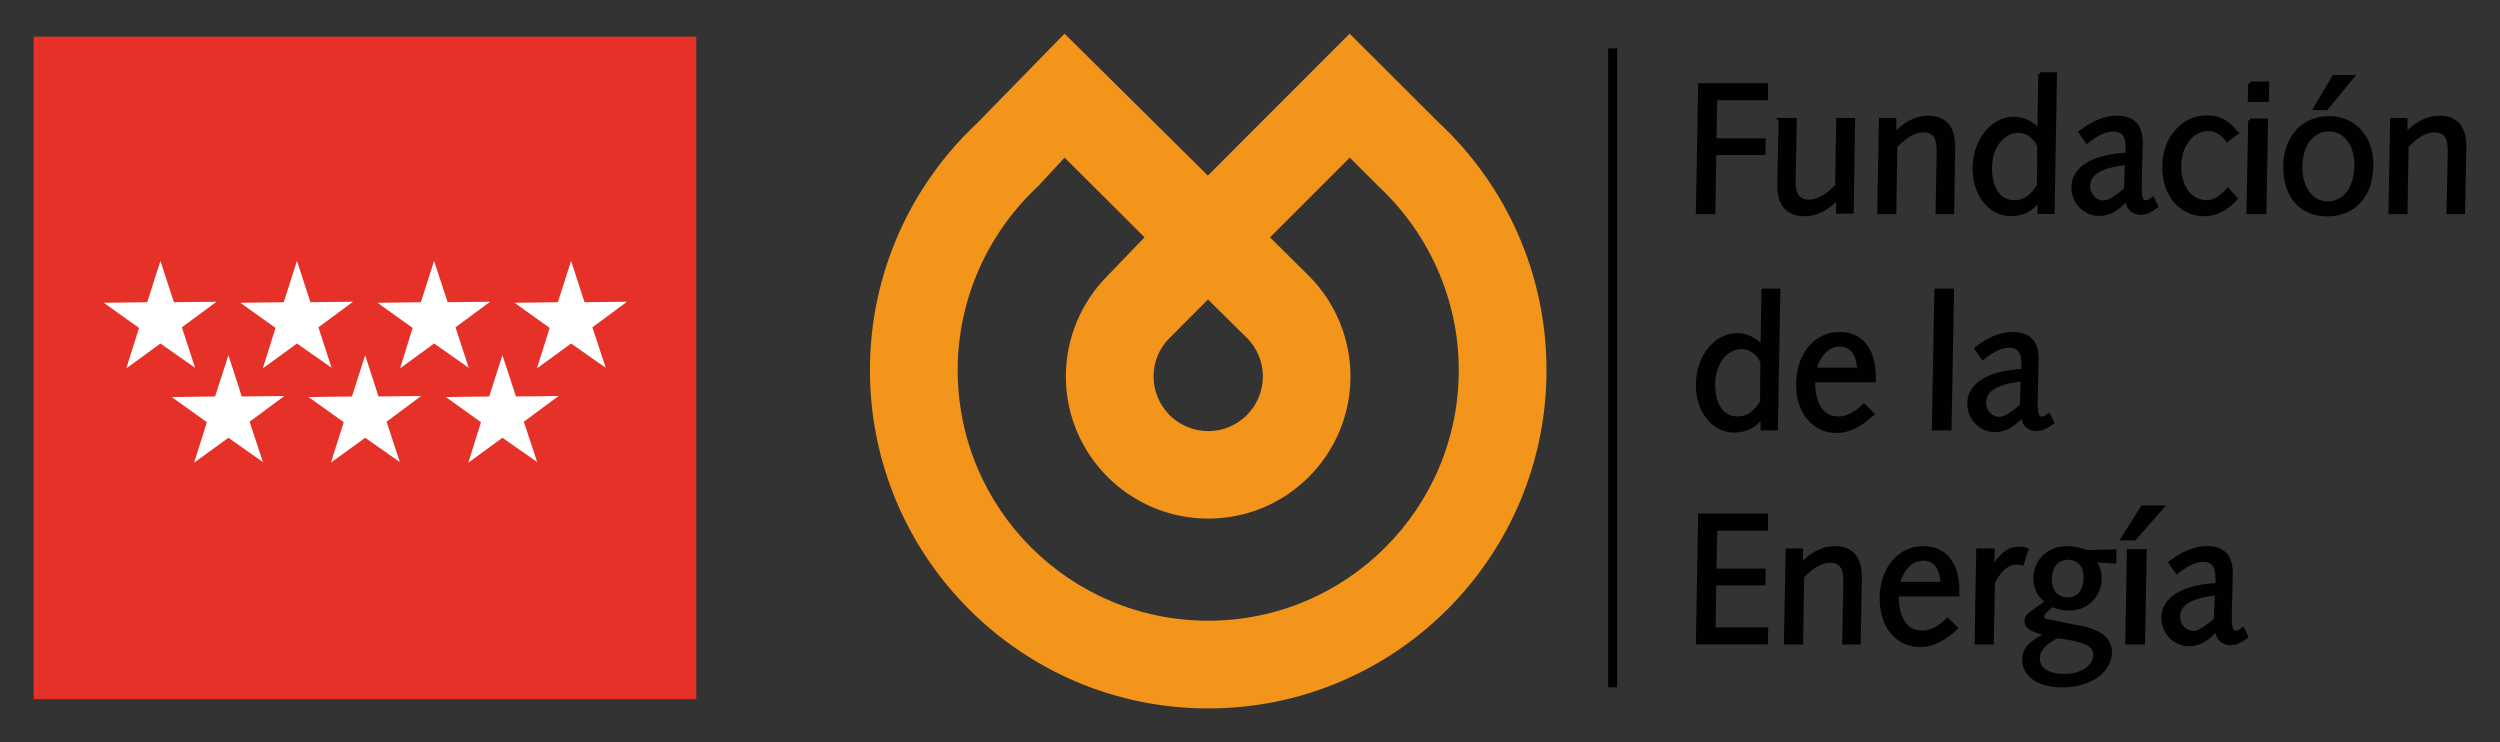
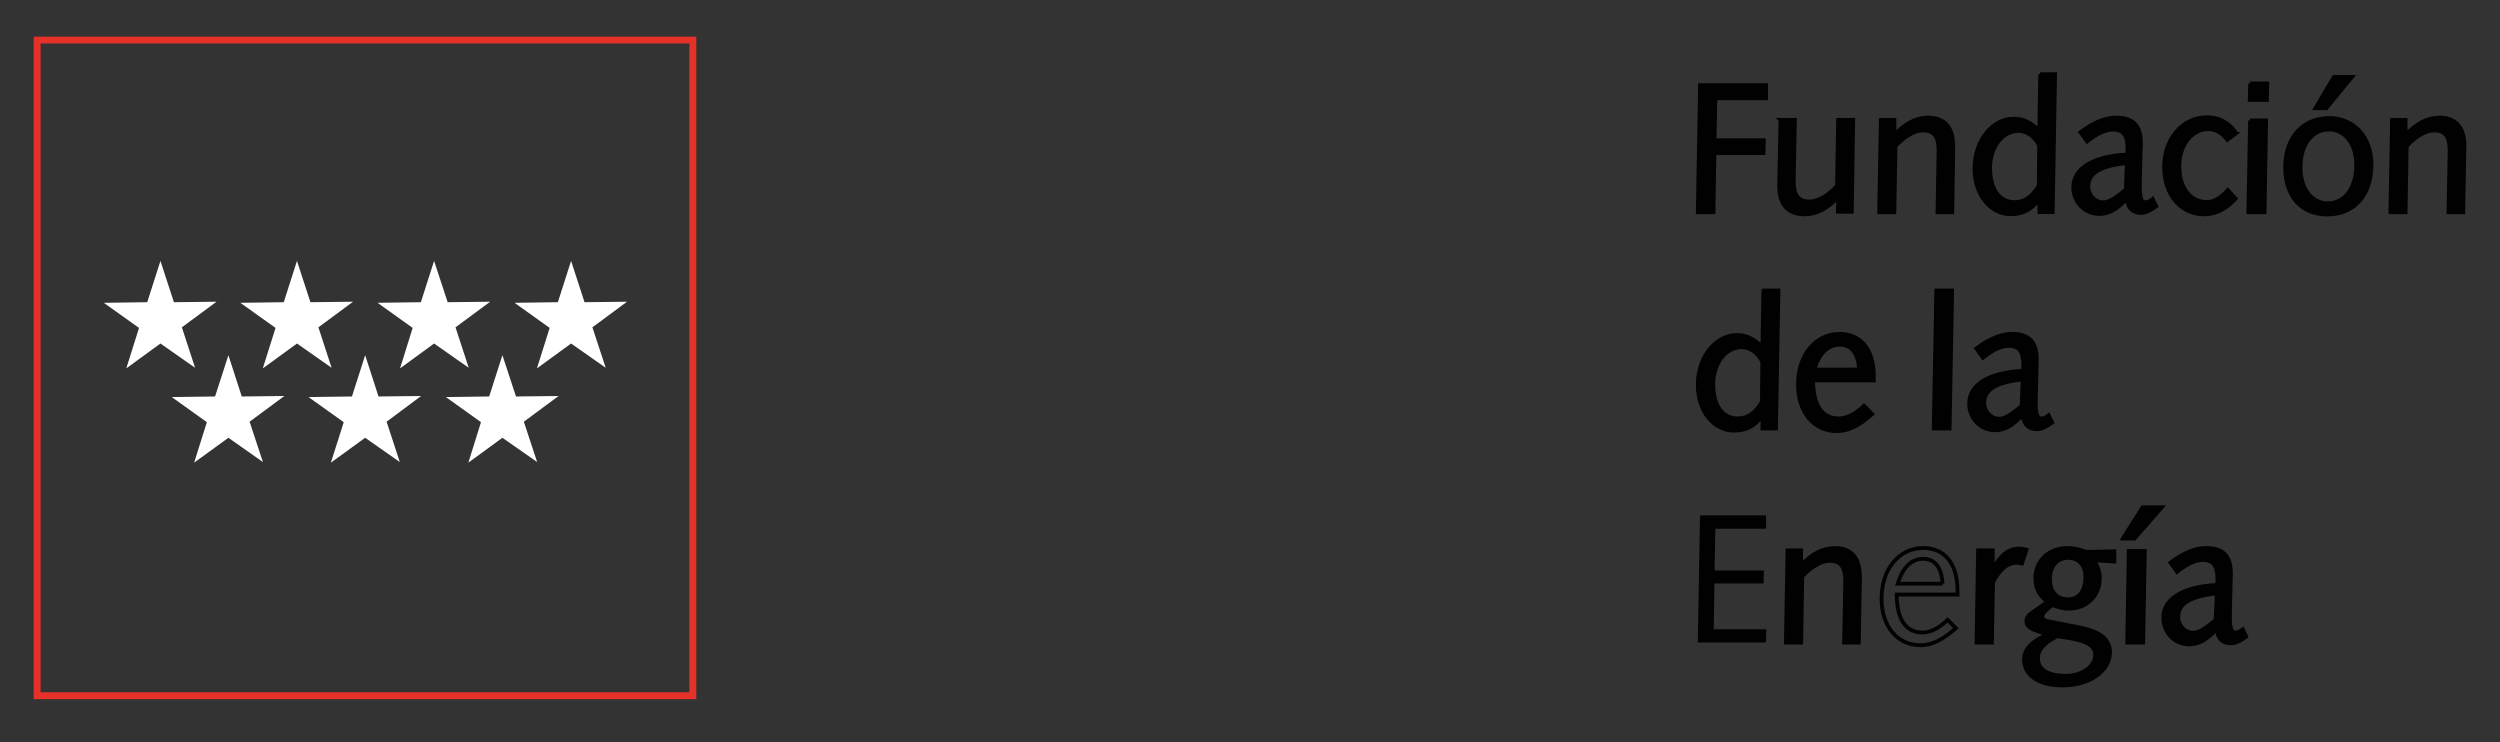
<svg xmlns="http://www.w3.org/2000/svg" id="Capa_1" viewBox="0 0 210.04 62.36">
  <rect x="0" y="0" width="210.04" height="62.36" fill="#333333" stroke="none" />
  <defs>
    <style> .cls-1 { fill: #010101; } .cls-2 { fill: #e63128; } .cls-3 { fill: #fff; } .cls-4 { stroke-width: .32px; } .cls-4, .cls-5 { fill: none; stroke: #010101; } .cls-5 { stroke-width: .75px; } .cls-6 { fill: #f4951b; } </style>
  </defs>
-   <path class="cls-6" d="M101.48,14.75l11.91-11.92,7.51,7.49c5.55,5.18,9.03,12.58,9.03,20.78,0,15.7-12.73,28.42-28.42,28.42s-28.42-12.73-28.42-28.42c0-8.2,3.48-15.59,9.02-20.77l7.33-7.5,12.04,11.92ZM106.7,19.94l3.3,3.27c2.13,2.15,3.46,5.14,3.46,8.41,0,6.6-5.35,11.95-11.95,11.95s-11.96-5.35-11.96-11.95c0-3.27,1.33-6.25,3.45-8.4l3.16-3.28-6.72-6.7-2.21,2.39c-4.14,3.85-6.77,9.38-6.77,15.47,0,11.63,9.42,21.05,21.05,21.05s21.05-9.43,21.05-21.05c0-6.09-2.63-11.62-6.77-15.47l-2.39-2.39-6.7,6.7ZM98.24,28.41c-.82.83-1.32,1.96-1.32,3.22,0,2.53,2.05,4.59,4.59,4.59s4.59-2.06,4.59-4.59c0-1.24-.49-2.36-1.29-3.19l-3.32-3.28-3.24,3.25Z" />
-   <rect class="cls-2" x="3.12" y="3.36" width="55.09" height="55.09" />
  <polygon class="cls-2" points="58.21 3.36 58.21 3.65 3.41 3.65 3.41 58.16 57.92 58.16 57.92 3.36 58.21 3.36 58.21 3.65 58.21 3.36 58.5 3.36 58.5 58.74 2.83 58.74 2.83 3.08 58.5 3.08 58.5 3.36 58.21 3.36" />
  <polygon class="cls-3" points="13.48 21.92 12.37 25.39 8.72 25.44 11.68 27.55 10.61 30.95 13.48 28.86 16.39 30.9 15.28 27.5 18.19 25.35 14.61 25.39 13.48 21.92" />
  <polygon class="cls-3" points="24.95 21.92 23.84 25.39 20.19 25.44 23.15 27.55 22.08 30.95 24.95 28.86 27.86 30.9 26.75 27.5 29.66 25.35 26.08 25.39 24.95 21.92" />
  <polygon class="cls-3" points="36.47 21.92 35.36 25.39 31.72 25.44 34.67 27.55 33.61 30.95 36.47 28.86 39.38 30.9 38.27 27.5 41.18 25.35 37.61 25.39 36.47 21.92" />
  <polygon class="cls-3" points="30.68 29.84 29.57 33.31 25.92 33.36 28.88 35.47 27.8 38.87 30.68 36.78 33.59 38.82 32.48 35.43 35.38 33.27 31.8 33.31 30.68 29.84" />
  <polygon class="cls-3" points="19.19 29.84 18.07 33.31 14.43 33.36 17.38 35.47 16.31 38.87 19.19 36.78 22.09 38.82 20.97 35.43 23.89 33.27 20.31 33.31 19.19 29.84" />
  <polygon class="cls-3" points="42.21 29.84 41.1 33.31 37.46 33.36 40.41 35.47 39.35 38.87 42.21 36.78 45.13 38.82 44.01 35.43 46.93 33.27 43.35 33.31 42.21 29.84" />
  <polygon class="cls-3" points="47.98 21.92 46.87 25.39 43.23 25.44 46.18 27.55 45.11 30.95 47.98 28.86 50.89 30.9 49.77 27.5 52.68 25.35 49.11 25.39 47.98 21.92" />
  <polygon class="cls-1" points="142.83 7.15 142.64 17.83 143.96 17.83 144.04 12.86 148.17 12.86 148.19 11.78 144.05 11.78 144.12 8.26 148.38 8.26 148.38 7.15 142.83 7.15" />
  <polygon class="cls-4" points="142.83 7.15 142.64 17.83 143.96 17.83 144.04 12.86 148.17 12.86 148.19 11.78 144.05 11.78 144.12 8.26 148.38 8.26 148.38 7.15 142.83 7.15" />
  <path class="cls-1" d="M149.59,10.08l-.11,5.48v.09c0,1.55.76,2.36,2.13,2.36,1,0,1.95-.49,2.83-1.46l-.03,1.24h1.17l.12-7.72h-1.27l-.09,5.54c-.81.89-1.64,1.32-2.35,1.32-.91,0-1.29-.56-1.29-1.69v-.08l.1-5.09h-1.22Z" />
  <path class="cls-4" d="M149.59,10.08l-.11,5.48v.09c0,1.55.76,2.36,2.13,2.36,1,0,1.95-.49,2.83-1.46l-.03,1.24h1.17l.12-7.72h-1.27l-.09,5.54c-.81.89-1.64,1.32-2.35,1.32-.91,0-1.29-.56-1.29-1.69v-.08l.1-5.09h-1.22Z" />
  <path class="cls-1" d="M164.1,12.34v-.09c0-1.56-.73-2.37-2.11-2.37-1,0-1.96.5-2.83,1.46v-1.26s-1.14,0-1.14,0l-.14,7.75h1.28l.09-5.55c.82-.88,1.64-1.32,2.29-1.32.97,0,1.33.53,1.33,1.68v.08l-.09,5.11h1.24l.09-5.49Z" />
  <path class="cls-4" d="M164.1,12.34v-.09c0-1.56-.73-2.37-2.11-2.37-1,0-1.96.5-2.83,1.46v-1.26s-1.14,0-1.14,0l-.14,7.75h1.28l.09-5.55c.82-.88,1.64-1.32,2.29-1.32.97,0,1.33.53,1.33,1.68v.08l-.09,5.11h1.24l.09-5.49Z" />
  <path class="cls-1" d="M171.41,6.23l-.08,4.75c-.67-.68-1.33-1.01-2.16-1.01-1.73,0-3.28,1.78-3.28,4.2,0,2.24,1.38,3.83,3.03,3.83,1.06,0,1.85-.43,2.42-1.31v1.13s1.12,0,1.12,0l.2-11.59h-1.26ZM171.32,12.22l-.03,3.38c-.56.92-1.2,1.38-2.03,1.38-1.26,0-2.06-1.04-2.06-2.86s1.09-3.12,2.37-3.12c.69,0,1.36.43,1.75,1.22" />
  <path class="cls-4" d="M171.41,6.23l-.08,4.75c-.67-.68-1.33-1.01-2.16-1.01-1.73,0-3.28,1.78-3.28,4.2,0,2.24,1.38,3.83,3.03,3.83,1.06,0,1.85-.43,2.42-1.31v1.13s1.12,0,1.12,0l.2-11.59h-1.26ZM171.32,12.22l-.03,3.38c-.56.92-1.2,1.38-2.03,1.38-1.26,0-2.06-1.04-2.06-2.86s1.09-3.12,2.37-3.12c.69,0,1.36.43,1.75,1.22" />
  <path class="cls-1" d="M179.87,12.15v-.11c0-1.46-.61-2.16-2.08-2.16-.94,0-1.91.42-3,1.23l.56.78c.83-.67,1.55-1,2.16-1,.91,0,1.24.48,1.24,1.65,0,.14,0,.28-.02.44-2.96.14-4.54,1.21-4.54,2.76,0,1.23.96,2.24,2.18,2.24.83,0,1.56-.43,2.34-1.32,0,.78.46,1.23,1.16,1.23.4,0,.81-.2,1.29-.56l-.3-.61c-.23.19-.44.27-.61.27-.36,0-.47-.43-.47-1.27v-.36l.08-3.22ZM178.69,13.69l-.09,2.24c-.83.67-1.38,1.07-1.88,1.07-.7,0-1.27-.59-1.27-1.35,0-1.12,1.05-1.71,3.24-1.96" />
  <path class="cls-4" d="M179.87,12.15v-.11c0-1.46-.61-2.16-2.08-2.16-.94,0-1.91.42-3,1.23l.56.78c.83-.67,1.55-1,2.16-1,.91,0,1.24.48,1.24,1.65,0,.14,0,.28-.02.44-2.96.14-4.54,1.21-4.54,2.76,0,1.23.96,2.24,2.18,2.24.83,0,1.56-.43,2.34-1.32,0,.78.46,1.23,1.16,1.23.4,0,.81-.2,1.29-.56l-.3-.61c-.23.19-.44.27-.61.27-.36,0-.47-.43-.47-1.27v-.36l.08-3.22ZM178.69,13.69l-.09,2.24c-.83.67-1.38,1.07-1.88,1.07-.7,0-1.27-.59-1.27-1.35,0-1.12,1.05-1.71,3.24-1.96" />
  <path class="cls-1" d="M187.87,11.17c-.63-.89-1.43-1.32-2.47-1.32-1.98,0-3.58,1.76-3.58,4.18s1.49,3.98,3.35,3.98c.98,0,1.86-.44,2.66-1.32l-.66-.72c-.6.67-1.16,1-1.77,1-1.32,0-2.3-1.13-2.3-3s1.13-3.12,2.41-3.12c.61,0,1.18.31,1.62.9l.76-.57Z" />
  <path class="cls-4" d="M187.87,11.17c-.63-.89-1.43-1.32-2.47-1.32-1.98,0-3.58,1.76-3.58,4.18s1.49,3.98,3.35,3.98c.98,0,1.86-.44,2.66-1.32l-.66-.72c-.6.67-1.16,1-1.77,1-1.32,0-2.3-1.13-2.3-3s1.13-3.12,2.41-3.12c.61,0,1.18.31,1.62.9l.76-.57Z" />
  <path class="cls-1" d="M189.05,7.01l-.04,1.39h1.45l.03-1.39h-1.45ZM189.04,10.12l-.14,7.71h1.36l.13-7.71h-1.36Z" />
  <path class="cls-4" d="M189.05,7.01l-.04,1.39h1.45l.03-1.39h-1.45ZM189.04,10.12l-.14,7.71h1.36l.13-7.71h-1.36Z" />
  <path class="cls-1" d="M196.09,6.46l-1.56,2.63h.92l2.16-2.63h-1.52ZM195.66,9.92c-2.16,0-3.67,1.61-3.67,4.13s1.43,3.97,3.52,3.97c2.28,0,3.73-1.59,3.73-4.21,0-2.29-1.48-3.9-3.57-3.9M195.68,10.88c1.29,0,2.28,1.17,2.28,2.97,0,2.05-1.03,3.23-2.41,3.23-1.25,0-2.27-1.14-2.27-3.01,0-2.01,1.03-3.19,2.41-3.19" />
  <path class="cls-4" d="M196.09,6.46l-1.56,2.63h.92l2.16-2.63h-1.52ZM195.66,9.92c-2.16,0-3.67,1.61-3.67,4.13s1.43,3.97,3.52,3.97c2.28,0,3.73-1.59,3.73-4.21,0-2.29-1.48-3.9-3.57-3.9M195.68,10.88c1.29,0,2.28,1.17,2.28,2.97,0,2.05-1.03,3.23-2.41,3.23-1.25,0-2.27-1.14-2.27-3.01,0-2.01,1.03-3.19,2.41-3.19" />
  <path class="cls-1" d="M207.05,12.34v-.09c0-1.56-.73-2.37-2.11-2.37-1,0-1.96.5-2.83,1.46v-1.26s-1.14,0-1.14,0l-.14,7.75h1.28l.09-5.55c.81-.88,1.64-1.32,2.28-1.32.97,0,1.33.53,1.33,1.68v.08l-.1,5.11h1.24l.1-5.49Z" />
  <path class="cls-4" d="M207.05,12.34v-.09c0-1.56-.73-2.37-2.11-2.37-1,0-1.96.5-2.83,1.46v-1.26s-1.14,0-1.14,0l-.14,7.75h1.28l.09-5.55c.81-.88,1.64-1.32,2.28-1.32.97,0,1.33.53,1.33,1.68v.08l-.1,5.11h1.24l.1-5.49Z" />
  <path class="cls-1" d="M148.15,24.41l-.08,4.75c-.67-.68-1.33-1.01-2.15-1.01-1.73,0-3.28,1.78-3.28,4.2,0,2.24,1.37,3.83,3.03,3.83,1.07,0,1.86-.43,2.42-1.31l-.02,1.13h1.14l.21-11.59h-1.27ZM148.06,30.39l-.03,3.38c-.56.92-1.2,1.38-2.03,1.38-1.26,0-2.06-1.04-2.06-2.86s1.09-3.12,2.37-3.12c.69,0,1.36.43,1.75,1.22" />
  <path class="cls-4" d="M148.15,24.41l-.08,4.75c-.67-.68-1.33-1.01-2.15-1.01-1.73,0-3.28,1.78-3.28,4.2,0,2.24,1.37,3.83,3.03,3.83,1.07,0,1.86-.43,2.42-1.31l-.02,1.13h1.14l.21-11.59h-1.27ZM148.06,30.39l-.03,3.38c-.56.92-1.2,1.38-2.03,1.38-1.26,0-2.06-1.04-2.06-2.86s1.09-3.12,2.37-3.12c.69,0,1.36.43,1.75,1.22" />
  <path class="cls-1" d="M156.19,31.05h-3.77c.45-1.4,1.17-2.09,2.16-2.09s1.55.76,1.61,2.09M157.43,31.95v-.32c0-2.3-1.09-3.58-2.89-3.58-1.92,0-3.48,1.68-3.48,4.25,0,2.38,1.37,3.92,3.25,3.92,1.03,0,1.94-.5,2.99-1.43l-.69-.7c-.74.7-1.43,1.06-2.13,1.06-1.38,0-2.14-1.08-2.15-3.19h5.1Z" />
  <path class="cls-4" d="M156.19,31.05h-3.77c.45-1.4,1.17-2.09,2.16-2.09s1.55.76,1.61,2.09M157.43,31.95v-.32c0-2.3-1.09-3.58-2.89-3.58-1.92,0-3.48,1.68-3.48,4.25,0,2.38,1.37,3.92,3.25,3.92,1.03,0,1.94-.5,2.99-1.43l-.69-.7c-.74.7-1.43,1.06-2.13,1.06-1.38,0-2.14-1.08-2.15-3.19h5.1Z" />
  <polygon class="cls-1" points="162.68 24.41 162.46 36 163.8 36 164.01 24.41 162.68 24.41" />
  <polygon class="cls-4" points="162.68 24.41 162.46 36 163.8 36 164.01 24.41 162.68 24.41" />
  <path class="cls-1" d="M171.12,30.32v-.11c0-1.46-.61-2.16-2.08-2.16-.94,0-1.91.42-3,1.23l.56.78c.83-.67,1.55-1,2.16-1,.91,0,1.23.48,1.23,1.65,0,.14,0,.28-.01.44-2.96.14-4.54,1.21-4.54,2.76,0,1.23.95,2.24,2.17,2.24.83,0,1.56-.43,2.35-1.32,0,.78.45,1.23,1.16,1.23.41,0,.81-.2,1.3-.56l-.3-.61c-.23.19-.44.27-.61.27-.36,0-.47-.43-.47-1.27v-.36l.08-3.22ZM169.94,31.87l-.09,2.24c-.83.67-1.38,1.07-1.87,1.07-.71,0-1.27-.59-1.27-1.35,0-1.12,1.05-1.71,3.24-1.96" />
  <path class="cls-4" d="M171.12,30.32v-.11c0-1.46-.61-2.16-2.08-2.16-.94,0-1.91.42-3,1.23l.56.78c.83-.67,1.55-1,2.16-1,.91,0,1.23.48,1.23,1.65,0,.14,0,.28-.01.44-2.96.14-4.54,1.21-4.54,2.76,0,1.23.95,2.24,2.17,2.24.83,0,1.56-.43,2.35-1.32,0,.78.45,1.23,1.16,1.23.41,0,.81-.2,1.3-.56l-.3-.61c-.23.19-.44.27-.61.27-.36,0-.47-.43-.47-1.27v-.36l.08-3.22ZM169.94,31.87l-.09,2.24c-.83.67-1.38,1.07-1.87,1.07-.71,0-1.27-.59-1.27-1.35,0-1.12,1.05-1.71,3.24-1.96" />
  <polygon class="cls-1" points="142.83 43.3 142.64 53.98 148.37 53.98 148.4 52.87 143.98 52.87 144.04 49.02 148.17 49.02 148.19 47.93 144.05 47.93 144.12 44.42 148.38 44.42 148.38 43.3 142.83 43.3" />
-   <polygon class="cls-4" points="142.83 43.3 142.64 53.98 148.37 53.98 148.4 52.87 143.98 52.87 144.04 49.02 148.17 49.02 148.19 47.93 144.05 47.93 144.12 44.42 148.38 44.42 148.38 43.3 142.83 43.3" />
  <path class="cls-1" d="M156.26,48.5v-.09c0-1.55-.73-2.37-2.11-2.37-1,0-1.96.5-2.83,1.46v-1.26s-1.14,0-1.14,0l-.14,7.75h1.29l.09-5.55c.81-.88,1.64-1.32,2.28-1.32.97,0,1.33.53,1.33,1.68v.08l-.1,5.11h1.24l.1-5.49Z" />
  <path class="cls-4" d="M156.26,48.5v-.09c0-1.55-.73-2.37-2.11-2.37-1,0-1.96.5-2.83,1.46v-1.26s-1.14,0-1.14,0l-.14,7.75h1.29l.09-5.55c.81-.88,1.64-1.32,2.28-1.32.97,0,1.33.53,1.33,1.68v.08l-.1,5.11h1.24l.1-5.49Z" />
-   <path class="cls-1" d="M163.2,49.04h-3.77c.45-1.4,1.17-2.09,2.16-2.09s1.55.76,1.61,2.09M164.46,49.94v-.32c0-2.3-1.09-3.58-2.89-3.58-1.93,0-3.49,1.68-3.49,4.25,0,2.38,1.38,3.92,3.25,3.92,1.03,0,1.94-.5,2.99-1.43l-.69-.7c-.73.7-1.42,1.06-2.12,1.06-1.38,0-2.14-1.08-2.16-3.19h5.11Z" />
  <path class="cls-4" d="M163.2,49.04h-3.77c.45-1.4,1.17-2.09,2.16-2.09s1.55.76,1.61,2.09M164.46,49.94v-.32c0-2.3-1.09-3.58-2.89-3.58-1.93,0-3.49,1.68-3.49,4.25,0,2.38,1.38,3.92,3.25,3.92,1.03,0,1.94-.5,2.99-1.43l-.69-.7c-.73.7-1.42,1.06-2.12,1.06-1.38,0-2.14-1.08-2.16-3.19h5.11Z" />
  <path class="cls-1" d="M170.26,46.18c-.23-.06-.43-.09-.62-.09-.94,0-1.56.57-2.24,1.75l.03-1.6h-1.24l-.13,7.75h1.29l.1-5.09c.59-1.07,1.2-1.62,1.97-1.62.14,0,.3.02.46.06l.38-1.16Z" />
  <path class="cls-4" d="M170.26,46.18c-.23-.06-.43-.09-.62-.09-.94,0-1.56.57-2.24,1.75l.03-1.6h-1.24l-.13,7.75h1.29l.1-5.09c.59-1.07,1.2-1.62,1.97-1.62.14,0,.3.02.46.06l.38-1.16Z" />
  <path class="cls-1" d="M175.33,46.38c-.61-.22-1.13-.34-1.63-.34-1.6,0-2.7,1.1-2.7,2.55,0,.83.34,1.5,1.03,1.96l-1.36.96c-.28.2-.42.42-.42.67,0,.56.58.78,1.82,1.1-1.35.57-2.02,1.27-2.02,2.13,0,1.28,1.18,2.18,3.24,2.18,2.43,0,3.99-1.33,3.99-2.77,0-1.1-.83-1.76-2.49-2.09l-2.75-.54c-.3-.06-.45-.2-.45-.4,0-.25.3-.53.83-.96.51.2.98.31,1.4.31,1.48,0,2.6-1.08,2.6-2.57,0-.55-.18-1.05-.54-1.5l1.76.11v-.87s-2.29.06-2.29.06ZM173.78,46.87c.85,0,1.43.63,1.43,1.58,0,1.23-.56,1.9-1.47,1.9s-1.51-.62-1.51-1.7.59-1.78,1.54-1.78M172.84,53.46c2.16.27,3.19.63,3.19,1.56s-1.03,1.76-2.52,1.76-2.29-.56-2.29-1.46c0-.74.53-1.32,1.62-1.87" />
  <path class="cls-4" d="M175.33,46.38c-.61-.22-1.13-.34-1.63-.34-1.6,0-2.7,1.1-2.7,2.55,0,.83.34,1.5,1.03,1.96l-1.36.96c-.28.2-.42.42-.42.67,0,.56.58.78,1.82,1.1-1.35.57-2.02,1.27-2.02,2.13,0,1.28,1.18,2.18,3.24,2.18,2.43,0,3.99-1.33,3.99-2.77,0-1.1-.83-1.76-2.49-2.09l-2.75-.54c-.3-.06-.45-.2-.45-.4,0-.25.3-.53.83-.96.51.2.98.31,1.4.31,1.48,0,2.6-1.08,2.6-2.57,0-.55-.18-1.05-.54-1.5l1.76.11v-.87s-2.29.06-2.29.06ZM173.78,46.87c.85,0,1.43.63,1.43,1.58,0,1.23-.56,1.9-1.47,1.9s-1.51-.62-1.51-1.7.59-1.78,1.54-1.78M172.84,53.46c2.16.27,3.19.63,3.19,1.56s-1.03,1.76-2.52,1.76-2.29-.56-2.29-1.46c0-.74.53-1.32,1.62-1.87" />
  <path class="cls-1" d="M180.01,42.62l-1.66,2.63h.98l2.3-2.63h-1.62ZM178.85,46.29l-.13,7.7h1.34l.14-7.7h-1.35Z" />
  <path class="cls-4" d="M180.01,42.62l-1.66,2.63h.98l2.3-2.63h-1.62ZM178.85,46.29l-.13,7.7h1.34l.14-7.7h-1.35Z" />
  <path class="cls-1" d="M187.43,48.31v-.11c0-1.46-.61-2.16-2.08-2.16-.94,0-1.91.42-3,1.23l.56.78c.83-.67,1.55-1,2.15-1,.91,0,1.24.48,1.24,1.65,0,.14,0,.28-.02.44-2.95.14-4.53,1.21-4.53,2.76,0,1.23.95,2.24,2.17,2.24.83,0,1.56-.43,2.34-1.32,0,.78.46,1.23,1.16,1.23.41,0,.81-.2,1.3-.56l-.29-.61c-.24.19-.44.27-.61.27-.36,0-.47-.43-.47-1.27v-.36l.08-3.22ZM186.25,49.85l-.1,2.24c-.83.67-1.37,1.07-1.87,1.07-.71,0-1.27-.59-1.27-1.35,0-1.12,1.05-1.71,3.24-1.96" />
  <path class="cls-4" d="M187.43,48.31v-.11c0-1.46-.61-2.16-2.08-2.16-.94,0-1.91.42-3,1.23l.56.78c.83-.67,1.55-1,2.15-1,.91,0,1.24.48,1.24,1.65,0,.14,0,.28-.02.44-2.95.14-4.53,1.21-4.53,2.76,0,1.23.95,2.24,2.17,2.24.83,0,1.56-.43,2.34-1.32,0,.78.46,1.23,1.16,1.23.41,0,.81-.2,1.3-.56l-.29-.61c-.24.19-.44.27-.61.27-.36,0-.47-.43-.47-1.27v-.36l.08-3.22ZM186.25,49.85l-.1,2.24c-.83.67-1.37,1.07-1.87,1.07-.71,0-1.27-.59-1.27-1.35,0-1.12,1.05-1.71,3.24-1.96" />
-   <line class="cls-5" x1="135.49" y1="4.07" x2="135.49" y2="57.75" />
</svg>